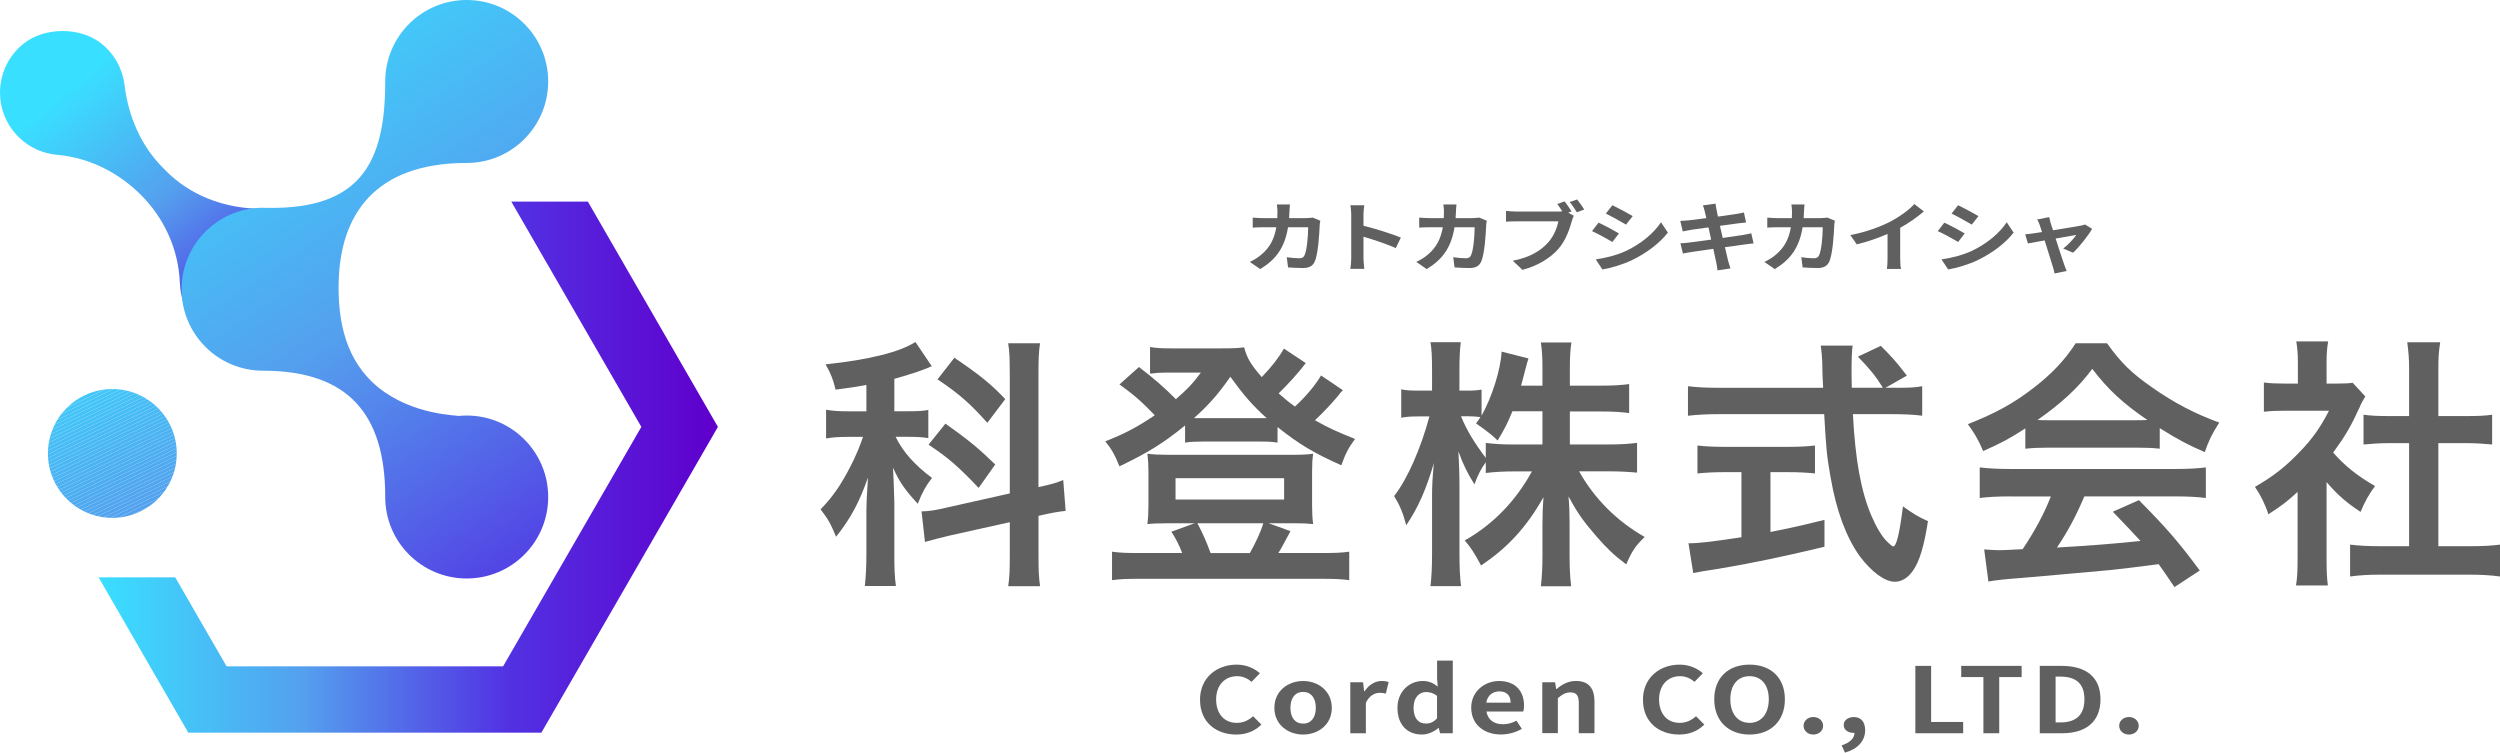
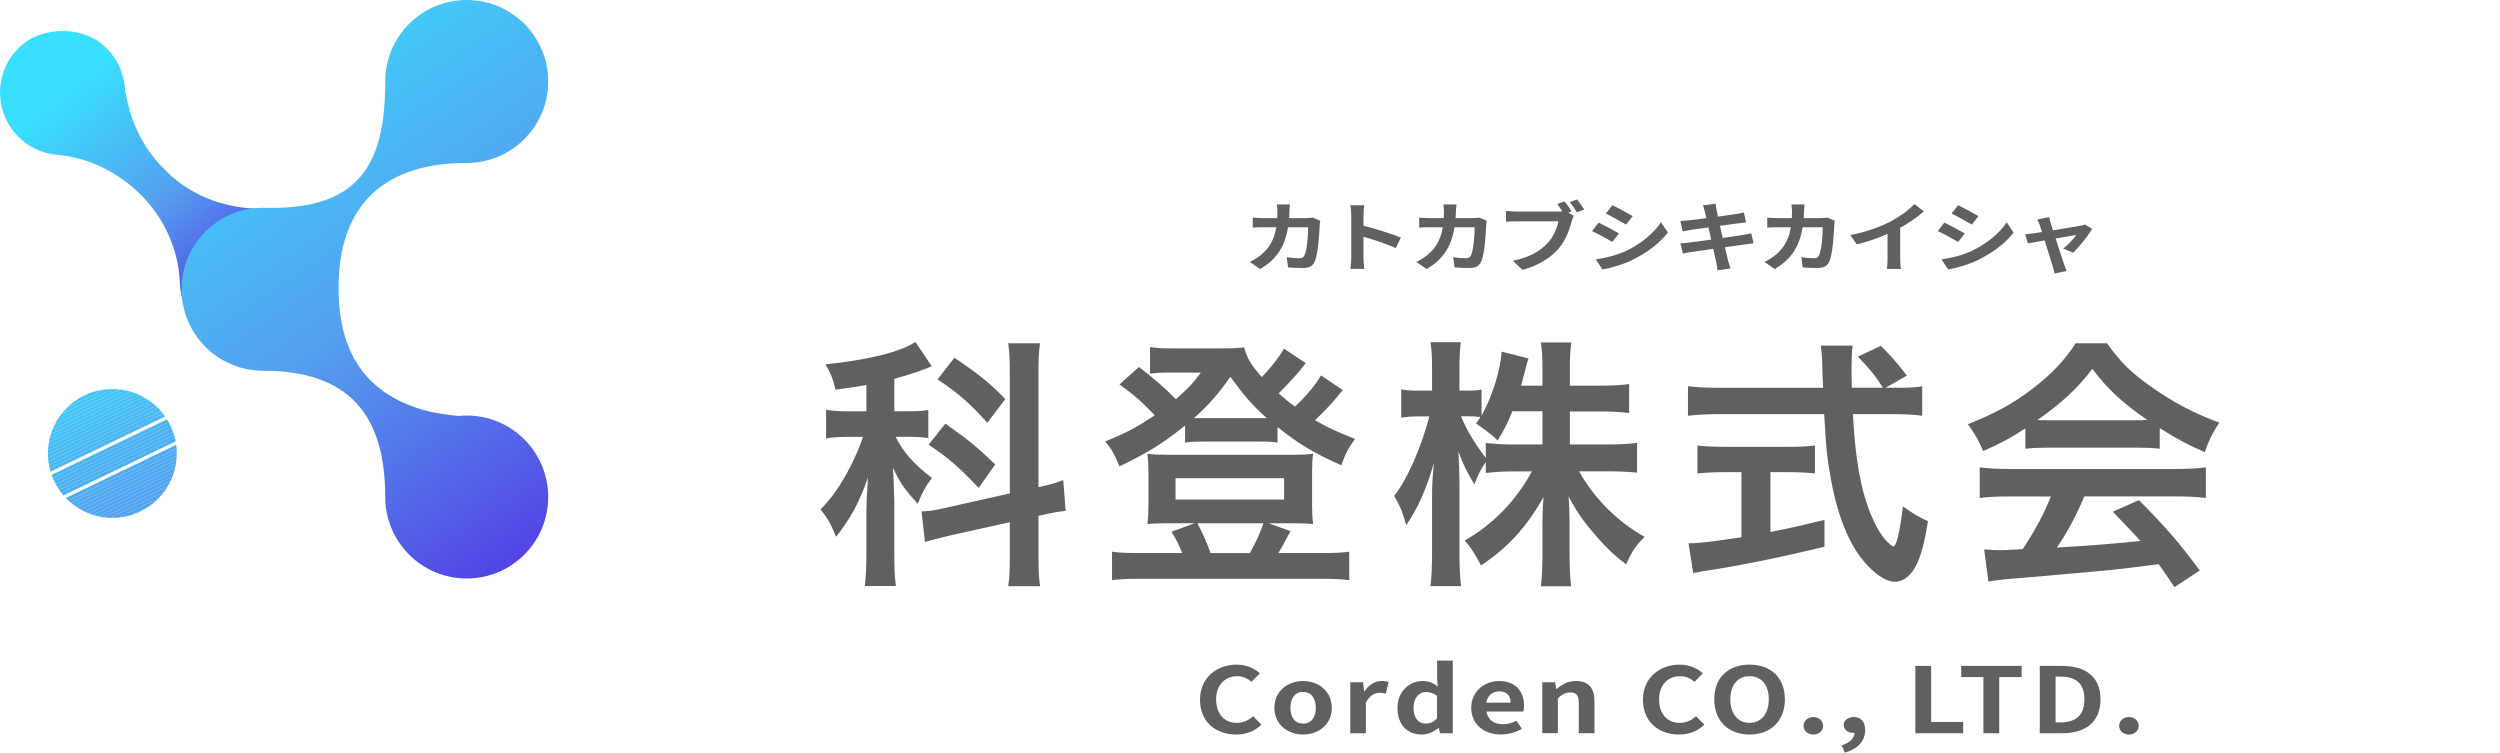
<svg xmlns="http://www.w3.org/2000/svg" xmlns:xlink="http://www.w3.org/1999/xlink" id="_圖層_2" data-name="圖層_2" viewBox="0 0 616.44 185.59">
  <defs>
    <style>
      .cls-1 {
        fill: none;
      }

      .cls-2 {
        fill: #41cdf9;
      }

      .cls-3 {
        fill: #42caf9;
      }

      .cls-4 {
        fill: #549cee;
      }

      .cls-5 {
        fill: #4bb4f3;
      }

      .cls-6 {
        fill: #4daff2;
      }

      .cls-7 {
        fill: #53a3ef;
      }

      .cls-8 {
        fill: #50aaf1;
      }

      .cls-9 {
        fill: #549bee;
      }

      .cls-10 {
        fill: #41ccf9;
      }

      .cls-11 {
        fill: #4eaef2;
      }

      .cls-12 {
        fill: #4db0f2;
      }

      .cls-13 {
        fill: #5499ed;
      }

      .cls-14 {
        fill: #42cbf9;
      }

      .cls-15 {
        fill: #47c0f6;
      }

      .cls-16 {
        fill: #51a7f0;
      }

      .cls-17 {
        fill: #549fee;
      }

      .cls-18 {
        fill: #5498ed;
      }

      .cls-19 {
        fill: #49b9f4;
      }

      .cls-20 {
        fill: #4eadf1;
      }

      .cls-21 {
        fill: #45c3f7;
      }

      .cls-22 {
        fill: #4fabf1;
      }

      .cls-23 {
        fill: #43c8f8;
      }

      .cls-24 {
        fill: #4ab8f4;
      }

      .cls-25 {
        fill: #606060;
      }

      .cls-26 {
        fill: #43c9f8;
      }

      .cls-27 {
        fill: #47bef6;
      }

      .cls-28 {
        fill: #47bdf5;
      }

      .cls-29 {
        fill: #50a9f0;
      }

      .cls-30 {
        fill: #46c2f7;
      }

      .cls-31 {
        fill: #5497ed;
      }

      .cls-32 {
        fill: url(#New_Gradient_Swatch_copy_2);
      }

      .cls-33 {
        fill: #48bbf5;
      }

      .cls-34 {
        fill: #45c4f7;
      }

      .cls-35 {
        fill: #4facf1;
      }

      .cls-36 {
        fill: #44c6f8;
      }

      .cls-37 {
        fill: #44c5f7;
      }

      .cls-38 {
        fill: url(#_未命名漸層_4);
      }

      .cls-39 {
        fill: #4cb3f3;
      }

      .cls-40 {
        fill: #43c7f8;
      }

      .cls-41 {
        fill: #51a6f0;
      }

      .cls-42 {
        fill: #4ab7f4;
      }

      .cls-43 {
        fill: #54a0ee;
      }

      .cls-44 {
        fill: #54a1ee;
      }

      .cls-45 {
        fill: #52a5ef;
      }

      .cls-46 {
        fill: #4cb2f3;
      }

      .cls-47 {
        fill: #52a4ef;
      }

      .cls-48 {
        fill: #40cefa;
      }

      .cls-49 {
        fill: #49baf5;
      }

      .cls-50 {
        fill: #549aed;
      }

      .cls-51 {
        fill: #51a8f0;
      }

      .cls-52 {
        fill: #549dee;
      }

      .cls-53 {
        fill: #4db1f2;
      }

      .cls-54 {
        fill: #4ab6f4;
      }

      .cls-55 {
        fill: #48bcf5;
      }

      .cls-56 {
        fill: #46c1f6;
      }

      .cls-57 {
        fill: url(#_未命名漸層_4-2);
        fill-rule: evenodd;
      }

      .cls-58 {
        clip-path: url(#clippath);
      }

      .cls-59 {
        fill: #4bb5f3;
      }

      .cls-60 {
        fill: #549eee;
      }

      .cls-61 {
        fill: #53a2ef;
      }
    </style>
    <linearGradient id="New_Gradient_Swatch_copy_2" data-name="New Gradient Swatch copy 2" x1="24.31" y1="115.19" x2="177.02" y2="115.19" gradientUnits="userSpaceOnUse">
      <stop offset="0" stop-color="#39dfff" />
      <stop offset=".33" stop-color="#54a0ee" />
      <stop offset=".66" stop-color="#5232e3" />
      <stop offset=".99" stop-color="#5f00cd" />
    </linearGradient>
    <clipPath id="clippath">
      <circle class="cls-1" cx="27.7" cy="111.81" r="15.88" />
    </clipPath>
    <linearGradient id="_未命名漸層_4" data-name="未命名漸層 4" x1="19.12" y1="20.32" x2="86.55" y2="102.73" gradientUnits="userSpaceOnUse">
      <stop offset="0" stop-color="#39dfff" />
      <stop offset=".33" stop-color="#54a0ee" />
      <stop offset=".66" stop-color="#5232e3" />
      <stop offset=".99" stop-color="#5f00cd" />
    </linearGradient>
    <linearGradient id="_未命名漸層_4-2" data-name="未命名漸層 4" x1="56.91" y1="-3.14" x2="202.02" y2="211.24" xlink:href="#_未命名漸層_4" />
  </defs>
  <g id="_圖層_1-2" data-name="圖層_1">
    <g>
      <g>
        <path class="cls-25" d="M213.63,94.91c-2.66.52-3.77.65-7.6,1.17-.65-2.66-1.1-3.83-2.47-6.24,10.53-1.11,18.26-2.99,22.16-5.52l4.03,5.98q-.26.06-1.04.45c-1.75.72-4.94,1.76-8.19,2.66v7.99h3.57c2.21,0,3.44-.06,4.81-.32v6.95c-1.49-.26-2.92-.32-4.94-.32h-3.12c1.82,3.7,4.55,6.82,8.97,10.14-1.43,1.82-2.47,3.64-3.51,6.37-3.18-3.44-4.48-5.33-6.11-8.9.13,1.62.2,4.48.33,8.45v12.74c0,3.7.06,5.52.39,7.99h-7.67c.26-2.4.39-4.61.39-7.99v-10.53c0-1.5.07-3.38.39-8.25-2.08,5.98-4.16,9.94-7.86,14.62-1.43-3.38-1.88-4.22-3.83-6.76,2.99-3.05,5.07-6.11,7.34-10.53,1.3-2.47,2.53-5.46,3.12-7.34h-3.38c-2.34,0-3.83.06-5.72.39v-7.08c1.88.32,3.31.39,5.85.39h4.09v-6.5ZM248.98,92.18c0-3.77-.06-5.52-.39-7.54h7.86c-.32,2.14-.39,3.9-.39,7.47v28.01c3.7-.84,4.09-.97,6.11-1.75l.59,7.6c-1.75.19-3.64.52-6.17,1.1l-.52.13v9.68c0,3.64.07,5.59.39,7.67h-7.86c.32-2.21.39-3.77.39-7.73v-8.06l-14.62,3.25c-2.53.58-4.68,1.17-6.3,1.62l-.84-7.54h.32c1.75-.06,3.25-.32,5.78-.91l15.66-3.51v-29.5ZM233.12,104.46c5.78,4.09,8.12,6.04,12.28,10.07l-4.09,5.78c-5.13-5.39-7.54-7.47-12.35-10.66l4.16-5.2ZM235.33,88.21c6.3,4.29,8.97,6.43,12.54,10.2l-4.42,5.85c-4.16-4.68-6.95-7.15-12.28-10.72l4.16-5.33Z" />
        <path class="cls-25" d="M331.13,96.21c-.52.52-.59.59-1.17,1.37-1.56,1.88-3.77,4.22-5.72,6.04,3.18,1.82,5.46,2.86,9.88,4.61-1.62,2.21-2.34,3.57-3.38,6.5-6.82-3.05-10.33-5.13-15.73-9.42v3.83c-1.3-.2-2.14-.26-4.35-.26h-14.36c-1.69,0-2.92.07-4.09.26v-4.22c-5.46,4.42-9.03,6.63-16.18,10.07-1.1-2.79-2.08-4.48-3.51-6.17,4.68-1.82,7.8-3.44,12.22-6.43-3.38-3.51-5.2-5.07-8.71-7.6l4.81-4.29c3.57,2.73,6.37,5.13,9.1,7.93,3.05-2.66,4.09-3.77,6.17-6.56h-8.58c-1.3,0-2.47.07-3.96.26v-6.56c1.62.26,2.66.33,5.39.33h12.22c3.05,0,4.22-.07,5.59-.26.71,2.66,1.62,4.22,4.35,7.34,2.4-2.47,4.29-4.94,5.46-7.02l5.39,3.57c-1.69,2.27-4.48,5.33-6.69,7.47,1.62,1.43,2.4,2.08,4.03,3.25,2.79-2.6,5-5.26,6.43-7.67l5.39,3.64ZM291.49,136.37c-.59-1.69-1.69-3.83-2.66-5.26l5.72-2.08h-6.95c-2.14,0-3.51.06-4.68.2.2-1.75.26-2.86.26-4.74v-8.19c0-1.69-.07-2.92-.26-4.42,1.69.2,2.99.26,5.13.26h30.67c2.27,0,3.51-.06,5.07-.26-.19,1.43-.26,2.47-.26,4.35v8.25c0,2.21.07,3.25.26,4.74-1.23-.13-2.53-.2-4.68-.2h-6.3l5.39,1.95c-1.04,1.95-2.53,4.74-2.99,5.39h11.11c3.05,0,4.48-.07,6.37-.33v7.02c-1.95-.26-3.64-.33-6.76-.33h-44.97c-3.12,0-4.74.06-6.76.33v-7.02c1.89.26,3.25.33,6.3.33h10.98ZM289.86,123.18h26.77v-5.26h-26.77v5.26ZM310.72,103.1h1.62c-3.51-3.12-5.72-5.72-8.97-10.2-2.86,4.16-5.33,6.95-8.97,10.2h16.31ZM308.19,136.37c1.43-2.54,2.73-5.33,3.31-7.34h-16.25c1.36,2.53,2.27,4.68,3.25,7.34h9.68Z" />
        <path class="cls-25" d="M387.09,109.59h9.62c2.99,0,4.87-.13,6.95-.39v7.34c-2.14-.2-4.22-.32-7.02-.32h-7.28c3.83,6.82,9.42,12.35,16.18,16.18-2.27,2.21-3.12,3.44-4.55,6.76-2.73-2.01-4.74-3.9-7.28-6.82-3.38-3.9-4.74-5.85-6.95-9.94.2,2.21.26,4.55.26,6.43v8.19c0,3.18.13,5.46.39,7.54h-7.47c.26-2.14.39-4.55.39-7.54v-7.73c0-1.82.06-4.16.26-6.69-4.22,7.41-8.77,12.41-15.4,16.83-1.62-3.05-2.6-4.55-4.03-6.17,6.95-3.9,12.61-9.75,16.57-17.02h-4.29c-2.86,0-4.94.13-7.08.39v-2.66c-1.17,1.62-1.95,3.12-2.79,5.46-1.69-2.66-2.73-4.74-3.96-8.12.13,2.14.26,5.72.26,8.58v16.64c0,3.44.13,5.91.39,7.99h-7.54c.26-2.15.39-4.61.39-7.99v-13.97c0-2.6.06-4.29.45-8.38-1.88,6.43-3.83,10.92-6.82,15.34-.78-3.05-1.62-5-2.99-7.21,3.25-4.09,6.63-11.83,8.71-19.63h-2.6c-1.95,0-3.18.07-4.35.33v-7.02c1.1.26,2.27.33,4.35.33h3.25v-5.26c0-3.38-.13-5.07-.39-6.69h7.47c-.2,1.69-.33,3.64-.33,6.69v5.26h1.95c1.62,0,2.4-.07,3.51-.26v6.43c2.6-4.61,4.74-11.5,4.94-15.79l6.63,1.69c-.26.71-.45,1.43-.98,3.51-.39,1.5-.52,1.95-.84,3.19h5.26v-4.48c0-2.73-.13-4.48-.39-6.17h7.54c-.26,1.62-.39,3.44-.39,6.17v4.48h7.67c3.18,0,5.07-.13,6.95-.39v7.15c-1.88-.26-4.03-.39-6.95-.39h-7.67v8.19ZM372.92,101.41c-1.23,2.99-1.69,3.96-3.64,7.21q-1.56-1.62-5.33-4.22c.59-.78.78-1.04,1.1-1.56-.91-.13-2.01-.2-3.18-.2h-1.62c1.37,3.38,3.25,6.5,6.11,10.27v-3.7c2.08.26,3.97.39,7.08.39h6.89v-8.19h-7.41Z" />
        <path class="cls-25" d="M467.67,95.62c3.05,0,4.68-.07,6.3-.39v7.28c-1.82-.26-4.35-.39-7.6-.39h-9.49c.59,11.31,2.01,19.04,4.55,25.02,1.23,2.86,2.54,5.07,3.9,6.43.65.65,1.3,1.17,1.49,1.17.78,0,1.56-3.12,2.4-9.88,2.73,1.95,3.83,2.6,6.17,3.64-.97,6.24-2.08,9.88-3.7,12.22-1.23,1.76-2.79,2.73-4.48,2.73-2.47,0-5.78-2.47-8.64-6.3-3.31-4.61-5.78-11.18-7.21-19.56-.91-5.26-1.04-6.43-1.56-15.47h-25.99c-2.86,0-5.2.13-7.6.39v-7.28c2.01.26,4.42.39,7.6.39h25.73q-.2-3.38-.2-5.33c0-1.62-.2-3.9-.39-5.07h7.86c-.2,1.62-.26,3.38-.26,5.26,0,1.1,0,2.99.06,5.13h7.67c-1.82-2.92-3.31-4.74-6.17-7.67l5.65-2.66c2.79,2.79,3.57,3.64,6.43,7.34l-5.26,2.99h2.73ZM425.11,116.42c-2.47,0-4.74.13-6.56.32v-6.89c1.62.2,3.83.33,6.69.33h15.73c2.86,0,4.94-.13,6.56-.33v6.89c-1.88-.2-4.03-.32-6.5-.32h-4.48v14.75c4.55-.91,7.08-1.43,13.32-2.99v6.63c-10.98,2.66-21.25,4.74-29.96,6.04-.59.13-1.3.26-2.4.45l-1.17-7.34c2.73,0,5.78-.39,13.06-1.49v-16.05h-4.29Z" />
        <path class="cls-25" d="M499.4,105.63c-4.03,2.6-5.85,3.57-10.4,5.59-1.1-2.6-2.14-4.42-3.77-6.63,7.02-2.79,11.37-5.2,16.31-9.03,4.29-3.31,7.6-6.76,10.27-10.92h7.73c3.44,4.81,6.04,7.34,10.98,10.79,5.52,3.9,10.79,6.63,16.7,8.77-1.82,2.79-2.66,4.61-3.57,7.28-4.09-1.76-6.56-3.05-11.11-5.91v5.07c-1.69-.2-3.38-.26-5.85-.26h-21.7c-1.88,0-3.83.07-5.59.26v-5ZM495.82,122.4c-3.31,0-5.52.13-7.67.39v-7.54c2.14.26,4.61.39,7.67.39h40.49c3.18,0,5.46-.13,7.6-.39v7.54c-2.14-.26-4.35-.39-7.6-.39h-22.36c-2.01,4.74-4.03,8.58-6.76,12.61q11.5-.65,20.6-1.62c-2.08-2.27-3.19-3.44-6.82-7.21l6.43-2.86c6.95,7.02,9.75,10.27,15.01,17.35l-6.24,4.09c-2.14-3.19-2.79-4.09-3.9-5.65-5.39.71-9.29,1.17-11.7,1.43-6.43.58-19.3,1.75-21.9,1.95-3.64.26-6.89.59-8.38.91l-1.04-7.93c1.76.13,2.86.2,3.77.2.45,0,2.4-.06,5.72-.26,3.18-4.81,5.2-8.58,6.95-13h-9.88ZM526.63,103.62c1.04,0,1.62,0,2.86-.06-5.98-4.09-9.68-7.47-13.58-12.61-3.44,4.61-7.47,8.38-13.52,12.61,1.1.06,1.49.06,2.66.06h21.57Z" />
-         <path class="cls-25" d="M573.68,137.73c0,3.05.06,4.68.32,6.63h-7.86c.32-1.95.39-3.7.39-6.76v-16.31c-2.53,2.34-3.9,3.38-7.21,5.52-.78-2.47-1.95-4.81-3.31-6.76,4.55-2.6,7.67-5.07,11.18-8.77,3.05-3.18,4.94-5.85,7.08-10.01h-10.59c-2.34,0-3.7.06-5.46.26v-7.21c1.62.2,2.99.26,5.13.26h3.25v-5.46c0-1.69-.13-3.44-.39-4.94h7.86c-.26,1.49-.39,2.92-.39,5.07v5.33h2.66c2.01,0,2.92-.07,3.77-.2l3.12,3.38c-.59.98-.98,1.62-1.43,2.73-2.15,4.68-3.38,6.82-6.5,11.11,3.05,3.44,6.04,5.78,10.33,8.25-1.56,2.08-2.53,3.9-3.57,6.37-3.38-2.21-5.59-4.09-8.38-7.34v18.85ZM601.24,134.68h7.8c3.25,0,5.39-.13,7.41-.39v7.86c-2.27-.32-4.81-.45-7.41-.45h-22.22c-2.6,0-5.07.13-7.34.45v-7.86c2.08.26,4.35.39,7.47.39h7.08v-25.41h-4.87c-2.21,0-4.29.13-6.37.33v-7.34c1.88.26,3.57.33,6.37.33h4.87v-11.44c0-2.66-.13-4.22-.46-6.76h8.12c-.39,2.6-.45,3.96-.45,6.76v11.44h6.89c2.92,0,4.55-.06,6.37-.33v7.34c-2.08-.2-4.09-.33-6.37-.33h-6.89v25.41Z" />
      </g>
      <g>
        <path class="cls-25" d="M295.89,172.57c0-5.48,4.13-8.69,9.06-8.69,2.47,0,4.45,1.01,5.71,2.13l-2.05,2.11c-.97-.81-2.11-1.39-3.58-1.39-2.95,0-5.16,2.16-5.16,5.72s2,5.79,5.08,5.79c1.66,0,2.97-.67,4.03-1.64l2.05,2.07c-1.61,1.59-3.69,2.45-6.21,2.45-4.92,0-8.92-3.01-8.92-8.55Z" />
        <path class="cls-25" d="M314.23,174.54c0-4.2,3.4-6.62,7.08-6.62s7.08,2.42,7.08,6.62-3.4,6.58-7.08,6.58-7.08-2.42-7.08-6.58ZM324.45,174.54c0-2.38-1.13-3.93-3.13-3.93s-3.13,1.55-3.13,3.93,1.13,3.88,3.13,3.88,3.13-1.53,3.13-3.88Z" />
        <path class="cls-25" d="M332.94,168.23h3.16l.26,2.22h.11c1.08-1.64,2.66-2.54,4.19-2.54.82,0,1.29.11,1.74.27l-.68,2.85c-.5-.14-.92-.2-1.53-.2-1.16,0-2.55.65-3.4,2.47v7.5h-3.84v-12.57Z" />
        <path class="cls-25" d="M344.58,174.54c0-4.11,3-6.62,6.19-6.62,1.66,0,2.69.54,3.74,1.37l-.16-1.98v-4.42h3.87v17.91h-3.13l-.32-1.3h-.08c-1.08.9-2.55,1.62-4.08,1.62-3.66,0-6.03-2.47-6.03-6.58ZM354.34,177.1v-5.52c-.89-.7-1.82-.94-2.74-.94-1.66,0-3.05,1.35-3.05,3.86s1.11,3.91,3.05,3.91c1.03,0,1.89-.36,2.74-1.3Z" />
        <path class="cls-25" d="M362.76,174.54c0-4.09,3.34-6.62,6.87-6.62,4.05,0,6.16,2.54,6.16,6.02,0,.61-.08,1.21-.18,1.5h-9.08c.32,2.07,1.89,3.14,4.08,3.14,1.21,0,2.26-.31,3.32-.88l1.32,2.02c-1.45.85-3.32,1.39-5.16,1.39-4.11,0-7.32-2.45-7.32-6.58ZM372.48,173.26c0-1.71-.9-2.78-2.79-2.78-1.55,0-2.92.94-3.21,2.78h6Z" />
        <path class="cls-25" d="M380.29,168.23h3.16l.26,1.66h.11c1.29-1.08,2.79-1.98,4.79-1.98,3.19,0,4.55,1.89,4.55,5.05v7.83h-3.87v-7.43c0-1.93-.63-2.63-2.08-2.63-1.21,0-1.97.49-3.08,1.41v8.64h-3.84v-12.57Z" />
        <path class="cls-25" d="M405.11,172.57c0-5.48,4.13-8.69,9.06-8.69,2.48,0,4.45,1.01,5.71,2.13l-2.05,2.11c-.97-.81-2.11-1.39-3.58-1.39-2.95,0-5.16,2.16-5.16,5.72s2,5.79,5.08,5.79c1.66,0,2.97-.67,4.03-1.64l2.05,2.07c-1.61,1.59-3.69,2.45-6.21,2.45-4.92,0-8.92-3.01-8.92-8.55Z" />
        <path class="cls-25" d="M422.69,172.43c0-5.41,3.55-8.55,8.71-8.55s8.71,3.16,8.71,8.55-3.55,8.69-8.71,8.69-8.71-3.3-8.71-8.69ZM436.14,172.43c0-3.57-1.84-5.7-4.74-5.7s-4.74,2.13-4.74,5.7,1.84,5.81,4.74,5.81,4.74-2.27,4.74-5.81Z" />
        <path class="cls-25" d="M444.72,178.96c0-1.21,1.03-2.16,2.4-2.16s2.42.94,2.42,2.16-1.03,2.16-2.42,2.16-2.4-.94-2.4-2.16Z" />
        <path class="cls-25" d="M454.11,183.79c2.03-.65,3.16-1.77,3.16-3.08h-.24c-1.26,0-2.42-.7-2.42-1.95,0-1.19,1.13-1.95,2.5-1.95,1.79,0,2.79,1.21,2.79,3.25,0,2.63-1.82,4.62-4.98,5.52l-.82-1.8Z" />
        <path class="cls-25" d="M472.27,164.19h3.9v13.83h7.9v2.78h-11.79v-16.61Z" />
        <path class="cls-25" d="M489.07,166.95h-5.48v-2.76h14.9v2.76h-5.53v13.85h-3.9v-13.85Z" />
        <path class="cls-25" d="M502.96,164.19h5.34c5.95,0,9.63,2.63,9.63,8.24s-3.69,8.37-9.42,8.37h-5.55v-16.61ZM508.07,178.13c3.63,0,5.9-1.66,5.9-5.7s-2.26-5.59-5.9-5.59h-1.21v11.29h1.21Z" />
        <path class="cls-25" d="M522.54,178.96c0-1.21,1.03-2.16,2.4-2.16s2.42.94,2.42,2.16-1.03,2.16-2.42,2.16-2.4-.94-2.4-2.16Z" />
      </g>
      <g>
-         <polygon class="cls-32" points="144.95 49.71 126.07 49.71 158.14 105.26 124.05 164.3 55.87 164.3 43.2 142.36 24.31 142.36 46.43 180.66 133.49 180.66 177.02 105.26 144.95 49.71" />
        <g class="cls-58">
          <polygon class="cls-48" points="12.63 95.94 11.82 96.32 11.82 95.94 12.63 95.94" />
          <polygon class="cls-2" points="14.54 95.94 11.82 97.25 11.82 96.32 12.63 95.94 14.54 95.94" />
          <polygon class="cls-10" points="16.46 95.94 11.82 98.17 11.82 97.25 14.54 95.94 16.46 95.94" />
          <polygon class="cls-14" points="18.37 95.94 11.82 99.09 11.82 98.17 16.46 95.94 18.37 95.94" />
          <polygon class="cls-3" points="20.29 95.94 11.82 100.01 11.82 99.09 18.37 95.94 20.29 95.94" />
          <polygon class="cls-26" points="22.2 95.94 11.82 100.93 11.82 100.01 20.29 95.94 22.2 95.94" />
          <polygon class="cls-23" points="24.12 95.94 11.82 101.86 11.82 100.93 22.2 95.94 24.12 95.94" />
          <polygon class="cls-40" points="26.03 95.94 11.82 102.78 11.82 101.86 24.12 95.94 26.03 95.94" />
          <polygon class="cls-36" points="27.95 95.94 11.82 103.7 11.82 102.78 26.03 95.94 27.95 95.94" />
          <polygon class="cls-37" points="29.86 95.94 11.82 104.62 11.82 103.7 27.95 95.94 29.86 95.94" />
          <polygon class="cls-34" points="31.78 95.94 11.82 105.54 11.82 104.62 29.86 95.94 31.78 95.94" />
          <polygon class="cls-21" points="33.69 95.94 11.82 106.47 11.82 105.54 31.78 95.94 33.69 95.94" />
          <polygon class="cls-30" points="35.61 95.94 11.82 107.39 11.82 106.47 33.69 95.94 35.61 95.94" />
          <polygon class="cls-56" points="37.52 95.94 11.82 108.31 11.82 107.39 35.61 95.94 37.52 95.94" />
          <polygon class="cls-15" points="39.44 95.94 11.82 109.23 11.82 108.31 37.52 95.94 39.44 95.94" />
          <polygon class="cls-27" points="41.35 95.94 11.82 110.15 11.82 109.23 39.44 95.94 41.35 95.94" />
          <polygon class="cls-28" points="43.18 95.94 43.19 95.97 11.82 111.08 11.82 110.15 41.35 95.94 43.18 95.94" />
          <polygon class="cls-55" points="43.19 95.97 43.55 96.72 11.82 112 11.82 111.08 43.19 95.97" />
          <polygon class="cls-33" points="43.55 96.72 43.57 96.76 43.57 97.63 11.82 112.92 11.82 112 43.55 96.72" />
          <polygon class="cls-49" points="43.57 98.55 11.82 113.84 11.82 112.92 43.57 97.63 43.57 98.55" />
          <polygon class="cls-19" points="43.57 99.48 11.82 114.76 11.82 113.84 43.57 98.55 43.57 99.48" />
          <polygon class="cls-24" points="43.57 100.4 11.82 115.69 11.82 114.76 43.57 99.48 43.57 100.4" />
          <polygon class="cls-42" points="43.57 101.32 11.82 116.61 11.82 115.69 43.57 100.4 43.57 101.32" />
-           <polygon class="cls-54" points="43.57 102.24 11.82 117.53 11.82 116.61 43.57 101.32 43.57 102.24" />
          <polygon class="cls-59" points="43.57 103.16 11.82 118.45 11.82 117.53 43.57 102.24 43.57 103.16" />
          <polygon class="cls-5" points="43.57 104.09 11.82 119.38 11.82 118.45 43.57 103.16 43.57 104.09" />
          <polygon class="cls-39" points="43.57 105.01 11.82 120.3 11.82 119.38 43.57 104.09 43.57 105.01" />
          <polygon class="cls-46" points="43.57 105.93 11.82 121.22 11.82 120.3 43.57 105.01 43.57 105.93" />
          <polygon class="cls-53" points="43.57 106.85 11.82 122.14 11.82 121.22 43.57 105.93 43.57 106.85" />
          <polygon class="cls-12" points="43.57 107.77 11.82 123.06 11.82 122.14 43.57 106.85 43.57 107.77" />
          <polygon class="cls-6" points="43.57 108.7 11.82 123.99 11.82 123.06 43.57 107.77 43.57 108.7" />
-           <polygon class="cls-11" points="43.57 109.62 11.82 124.91 11.82 123.99 43.57 108.7 43.57 109.62" />
          <polygon class="cls-20" points="43.57 110.54 11.82 125.83 11.82 124.91 43.57 109.62 43.57 110.54" />
          <polygon class="cls-35" points="43.57 111.46 11.82 126.75 11.82 125.83 43.57 110.54 43.57 111.46" />
          <polygon class="cls-22" points="43.57 112.38 12.14 127.52 11.82 126.87 11.82 126.75 43.57 111.46 43.57 112.38" />
          <polygon class="cls-8" points="43.57 113.31 13.7 127.69 12.22 127.69 12.14 127.52 43.57 112.38 43.57 113.31" />
          <polygon class="cls-29" points="43.57 114.23 15.61 127.69 13.7 127.69 43.57 113.31 43.57 114.23" />
          <polygon class="cls-51" points="43.57 115.15 17.53 127.69 15.61 127.69 43.57 114.23 43.57 115.15" />
          <polygon class="cls-16" points="43.57 116.07 19.44 127.69 17.53 127.69 43.57 115.15 43.57 116.07" />
          <polygon class="cls-41" points="43.57 116.99 21.36 127.69 19.44 127.69 43.57 116.07 43.57 116.99" />
          <polygon class="cls-45" points="43.57 117.92 23.27 127.69 21.36 127.69 43.57 116.99 43.57 117.92" />
          <polygon class="cls-47" points="43.57 118.84 25.19 127.69 23.27 127.69 43.57 117.92 43.57 118.84" />
          <polygon class="cls-7" points="43.57 119.76 27.1 127.69 25.19 127.69 43.57 118.84 43.57 119.76" />
          <polygon class="cls-61" points="43.57 120.68 29.02 127.69 27.1 127.69 43.57 119.76 43.57 120.68" />
          <polygon class="cls-44" points="43.57 121.6 30.93 127.69 29.02 127.69 43.57 120.68 43.57 121.6" />
          <polygon class="cls-43" points="43.57 122.53 32.85 127.69 30.93 127.69 43.57 121.6 43.57 122.53" />
          <polygon class="cls-43" points="43.57 123.05 33.93 127.69 32.85 127.69 43.57 122.53 43.57 123.05" />
          <polygon class="cls-17" points="43.57 123.57 35.02 127.69 33.93 127.69 43.57 123.05 43.57 123.57" />
          <polygon class="cls-60" points="43.57 124.1 36.11 127.69 35.02 127.69 43.57 123.57 43.57 124.1" />
          <polygon class="cls-52" points="43.57 124.62 37.2 127.69 36.11 127.69 43.57 124.1 43.57 124.62" />
          <polygon class="cls-4" points="43.57 125.14 38.28 127.69 37.2 127.69 43.57 124.62 43.57 125.14" />
          <polygon class="cls-9" points="43.57 125.67 39.37 127.69 38.28 127.69 43.57 125.14 43.57 125.67" />
-           <polygon class="cls-50" points="43.57 126.19 40.46 127.69 39.37 127.69 43.57 125.67 43.57 126.19" />
          <polygon class="cls-13" points="43.57 126.71 41.54 127.69 40.46 127.69 43.57 126.19 43.57 126.71" />
          <polygon class="cls-18" points="43.57 127.24 42.63 127.69 41.54 127.69 43.57 126.71 43.57 127.24" />
          <polygon class="cls-31" points="42.63 127.69 43.57 127.24 43.57 127.69 42.63 127.69" />
        </g>
        <path class="cls-38" d="M81.28,75.64h0c-.92-2.83-1.56-5.76-1.92-8.75-.46-3.79-2.14-7.46-5.07-10.37-3.21-3.19-7.35-4.89-11.54-5.09-8.11-.39-15.87-3.39-21.63-9.11l-.81-.81c-5.53-5.49-8.67-12.8-9.6-20.54-.47-3.9-2.43-7.66-5.87-10.35-5.16-4.02-13.96-3.95-19.05.16-7.28,5.87-7.68,16.57-1.23,22.98,2.67,2.65,6.07,4.12,9.54,4.42,7.78.66,15.02,4.29,20.56,9.79h0c5.82,5.78,9.36,13.51,9.68,21.71.17,4.29,1.89,8.53,5.18,11.79,2.92,2.9,6.6,4.56,10.4,4.99,1.73.2,3.43.49,5.11.87l1.37-.18c6.69-.86,12.39-5.27,14.89-11.53Z" />
        <path class="cls-57" d="M65.86,51.25c23.33.43,29.13-11.49,29.13-31.16,0-11.1,8.99-20.09,20.09-20.09s20.09,8.99,20.09,20.09-8.99,20.09-20.09,20.09c-22.82,0-31.17,12.95-31.57,29.3-.24,9.75,1.73,19.62,9.93,26.17,8.53,6.81,19.53,6.72,19.53,6.92.69-.07,1.4-.11,2.11-.11,11.1,0,20.09,8.99,20.09,20.09s-8.99,20.09-20.09,20.09-20.09-8.99-20.09-20.09c0-20.39-9.1-31.14-30.13-31.14-11.1,0-20.09-8.99-20.09-20.09s8.99-20.09,20.09-20.09c.34,0,.67,0,1.01.03Z" />
      </g>
      <g>
        <path class="cls-25" d="M325.56,54.44c-.07.32-.15.79-.15,1-.09,2.03-.35,7.28-1.3,9.2-.48.96-1.32,1.45-2.84,1.45-1.26,0-2.58-.08-3.66-.15l-.33-2.52c1.08.17,2.23.26,3.09.26.71,0,1.01-.21,1.26-.66.64-1.19.93-4.95.93-6.98h-4.96c-.82,4.97-2.91,7.92-6.86,10.31l-2.56-1.77c.93-.43,2.01-1.07,2.89-1.84,2.05-1.73,3.15-3.84,3.64-6.7h-2.91c-.75,0-1.96,0-2.91.08v-2.46c.93.08,2.07.13,2.91.13h3.15c.02-.53.04-1.07.04-1.64,0-.41-.07-1.28-.15-1.73h3.24c-.07.43-.11,1.22-.13,1.67-.02.58-.04,1.15-.09,1.69h4.15c.55,0,1.12-.06,1.68-.13l1.9.79Z" />
        <path class="cls-25" d="M344.16,61.17c-2.27-1.02-5.58-2.11-7.96-2.8v5.32c0,.55.11,1.86.2,2.61h-3.44c.13-.73.22-1.86.22-2.61v-10.79c0-.68-.07-1.62-.22-2.28h3.44c-.09.66-.2,1.49-.2,2.28v2.76c2.95.73,7.19,2.07,9.22,2.92l-1.26,2.59Z" />
        <path class="cls-25" d="M366.61,54.44c-.07.32-.15.79-.15,1-.09,2.03-.35,7.28-1.3,9.2-.48.96-1.32,1.45-2.84,1.45-1.26,0-2.58-.08-3.66-.15l-.33-2.52c1.08.17,2.23.26,3.09.26.71,0,1.01-.21,1.26-.66.64-1.19.93-4.95.93-6.98h-4.96c-.82,4.97-2.91,7.92-6.86,10.31l-2.56-1.77c.93-.43,2.01-1.07,2.89-1.84,2.05-1.73,3.15-3.84,3.64-6.7h-2.91c-.75,0-1.96,0-2.91.08v-2.46c.93.08,2.07.13,2.91.13h3.15c.02-.53.05-1.07.05-1.64,0-.41-.07-1.28-.15-1.73h3.24c-.07.43-.11,1.22-.13,1.67-.02.58-.04,1.15-.09,1.69h4.15c.55,0,1.13-.06,1.68-.13l1.9.79Z" />
        <path class="cls-25" d="M386.67,52.43l1.39.77c-.2.36-.35.9-.48,1.3-.51,1.84-1.46,4.76-3.31,6.85-1.98,2.26-4.92,4.12-8.86,5.19l-2.4-2.24c4.39-.88,6.86-2.5,8.64-4.42,1.46-1.56,2.29-3.69,2.6-5.3h-10.28c-1.01,0-2.05.04-2.62.08v-2.65c.64.08,1.9.15,2.62.15h10.21c.26,0,.64,0,1.04-.04-.38-.62-.82-1.28-1.23-1.82l1.81-.64c.57.71,1.3,1.81,1.7,2.48l-.82.3ZM388.88,49.18c.55.68,1.35,1.82,1.76,2.48l-1.83.68c-.48-.77-1.17-1.84-1.76-2.52l1.83-.64Z" />
        <path class="cls-25" d="M399.19,57.55l-1.61,2.11c-1.26-.73-3.53-2.01-5.03-2.67l1.61-2.09c1.48.68,3.9,1.97,5.03,2.65ZM400.98,61.85c3.75-1.79,6.81-4.36,8.58-7.05l1.7,2.56c-2.05,2.6-5.16,4.98-8.78,6.75-2.25,1.09-5.4,2.03-7.36,2.33l-1.65-2.48c2.47-.36,5.12-1,7.52-2.11ZM402.59,53.29l-1.65,2.09c-1.24-.73-3.53-2.01-4.98-2.71l1.61-2.07c1.46.7,3.88,2.01,5.03,2.69Z" />
        <path class="cls-25" d="M432.44,60.01c-.57.04-1.48.17-2.32.28-1.06.15-2.84.39-4.79.66.35,1.54.66,2.8.79,3.39.15.56.38,1.24.57,1.84l-3.18.49c-.11-.71-.18-1.35-.31-1.9-.11-.55-.4-1.84-.75-3.42-2.25.32-4.32.62-5.27.77s-1.7.28-2.21.4l-.62-2.52c.6-.02,1.59-.13,2.29-.21,1.01-.13,3.07-.41,5.29-.71l-.66-3.01c-1.94.26-3.64.51-4.32.6-.77.13-1.37.24-2.03.39l-.6-2.6c.71-.02,1.37-.06,2.05-.13.77-.08,2.47-.28,4.37-.55-.18-.79-.33-1.41-.4-1.71-.13-.53-.29-.98-.44-1.43l3.11-.43c.07.38.13,1.02.24,1.47.04.26.18.88.35,1.73,1.87-.26,3.55-.49,4.34-.62.71-.11,1.54-.26,2.07-.4l.53,2.46c-.48.04-1.37.15-2.03.23l-4.41.6.68,2.99c1.98-.28,3.79-.53,4.79-.7.86-.15,1.68-.3,2.25-.45l.57,2.48Z" />
        <path class="cls-25" d="M452.44,54.44c-.07.32-.15.79-.15,1-.09,2.03-.35,7.28-1.3,9.2-.48.96-1.32,1.45-2.84,1.45-1.26,0-2.58-.08-3.66-.15l-.33-2.52c1.08.17,2.23.26,3.09.26.71,0,1.01-.21,1.26-.66.64-1.19.93-4.95.93-6.98h-4.96c-.82,4.97-2.91,7.92-6.86,10.31l-2.56-1.77c.93-.43,2.01-1.07,2.89-1.84,2.05-1.73,3.15-3.84,3.64-6.7h-2.91c-.75,0-1.96,0-2.91.08v-2.46c.93.08,2.07.13,2.91.13h3.15c.02-.53.04-1.07.04-1.64,0-.41-.07-1.28-.15-1.73h3.24c-.07.43-.11,1.22-.13,1.67-.02.58-.05,1.15-.09,1.69h4.15c.55,0,1.12-.06,1.68-.13l1.9.79Z" />
        <path class="cls-25" d="M468.55,63.86c0,.83.04,1.99.2,2.46h-3.48c.09-.45.15-1.64.15-2.46v-6.17c-2.27.98-5.03,1.96-7.59,2.56l-1.59-2.29c3.86-.71,7.56-2.11,10.03-3.4,2.23-1.18,4.52-2.86,5.75-4.25l2.36,1.82c-1.68,1.43-3.66,2.84-5.84,4.04v7.69Z" />
        <path class="cls-25" d="M484.45,57.55l-1.61,2.11c-1.26-.73-3.53-2.01-5.03-2.67l1.61-2.09c1.48.68,3.9,1.97,5.03,2.65ZM486.23,61.85c3.75-1.79,6.81-4.36,8.58-7.05l1.7,2.56c-2.05,2.6-5.16,4.98-8.78,6.75-2.25,1.09-5.4,2.03-7.36,2.33l-1.65-2.48c2.47-.36,5.12-1,7.52-2.11ZM487.84,53.29l-1.65,2.09c-1.24-.73-3.53-2.01-4.98-2.71l1.61-2.07c1.46.7,3.88,2.01,5.03,2.69Z" />
        <path class="cls-25" d="M508.72,61.31c1.13-.87,2.65-2.46,3.24-3.39-.53.09-2.71.47-5.09.9.84,2.58,1.76,5.47,2.12,6.45.13.34.42,1.17.6,1.54l-3,.62c-.07-.49-.22-1.11-.4-1.64-.33-1.02-1.23-3.93-2.03-6.51-1.85.34-3.46.62-4.12.75l-.68-2.26c.71-.06,1.3-.11,2.03-.23.31-.04,1.1-.15,2.12-.32-.22-.73-.42-1.34-.57-1.75-.15-.49-.38-.94-.62-1.34l2.96-.6c.09.45.22.94.35,1.43l.6,1.82c2.8-.45,5.89-.96,6.75-1.13.4-.06.82-.17,1.12-.3l1.76,1.07c-.93,1.66-3.15,4.48-4.7,5.89l-2.43-1.03Z" />
      </g>
    </g>
  </g>
</svg>